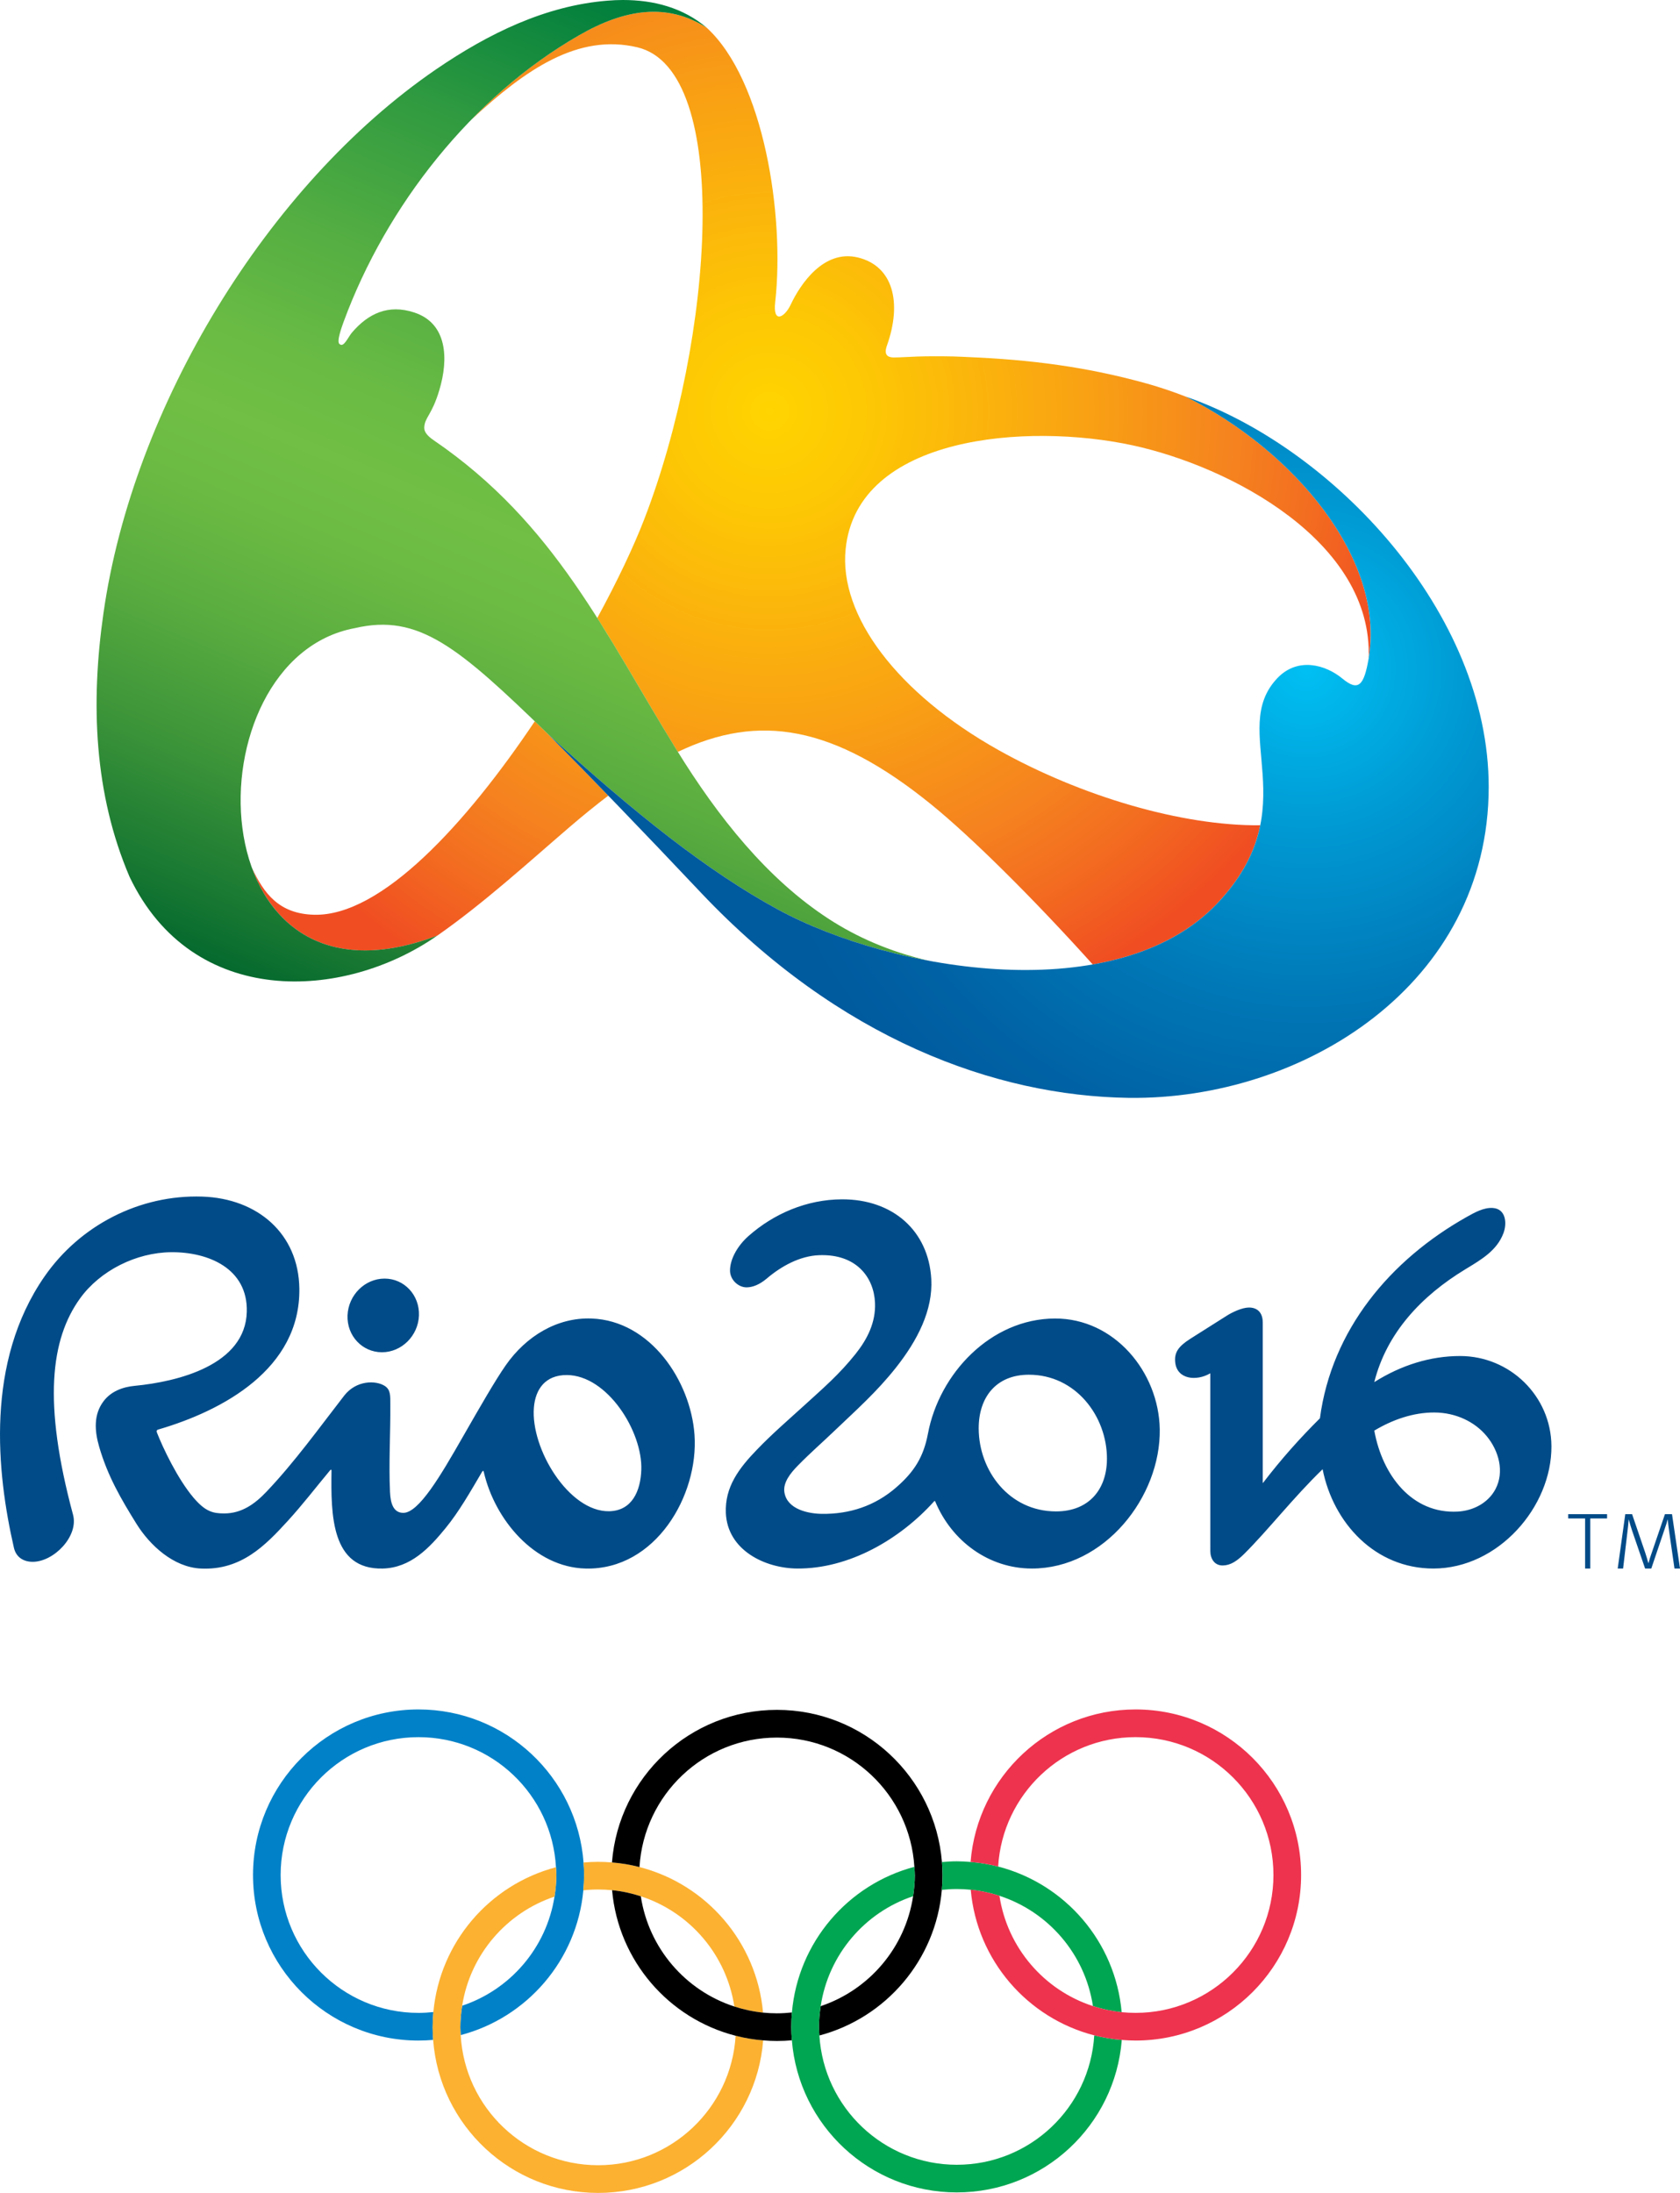
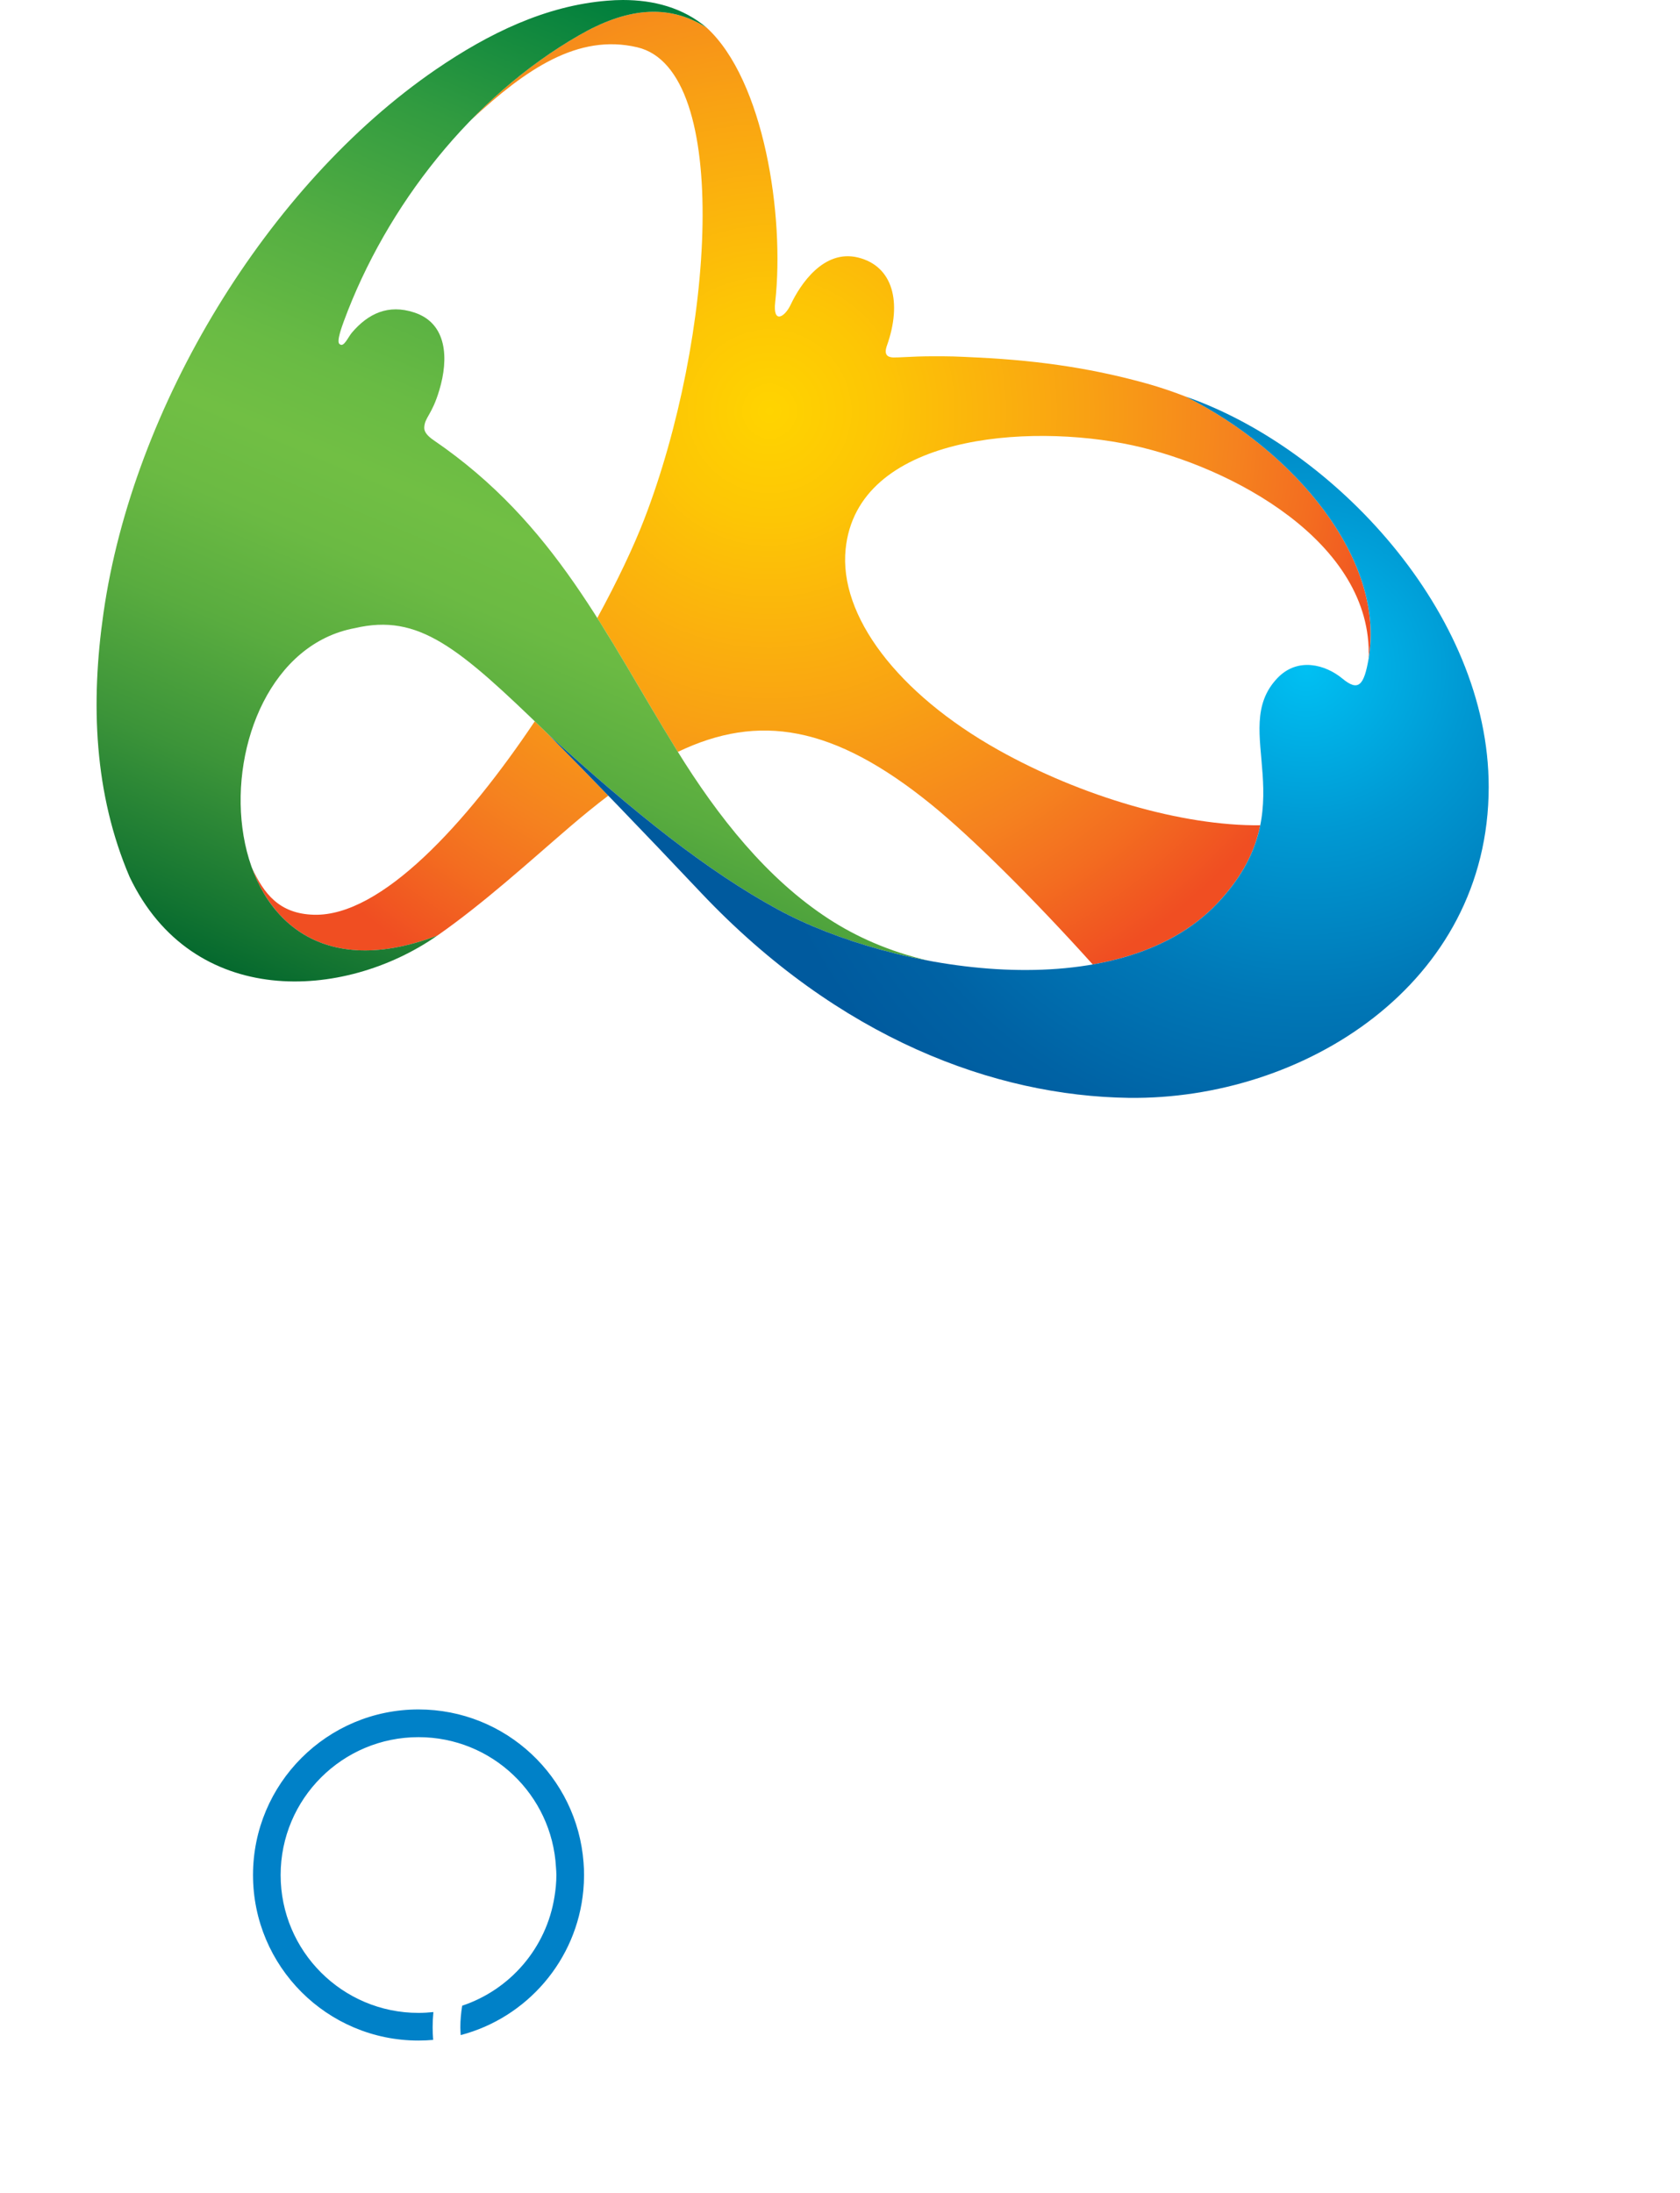
<svg xmlns="http://www.w3.org/2000/svg" version="1.1" id="Livello_1" x="0px" y="0px" width="228.763px" height="298.571px" viewBox="0 0 228.763 298.571" enable-background="new 0 0 228.763 298.571" xml:space="preserve">
  <g>
    <g>
      <path fill="#0081C8" d="M79.46,253.584c-0.873-11.653-10.592-20.839-22.474-20.839c-12.446,0-22.533,10.095-22.533,22.542    c0,12.448,10.087,22.538,22.533,22.538c0.674,0,1.341-0.034,1.997-0.091c-0.042-0.562-0.071-1.126-0.071-1.703    c0-0.709,0.038-1.398,0.101-2.086c-0.669,0.069-1.339,0.114-2.027,0.114c-10.365,0-18.773-8.408-18.773-18.771    c0-10.371,8.408-18.771,18.773-18.771c10.018,0,18.175,7.839,18.72,17.714c0.025,0.354,0.055,0.699,0.055,1.057    c0,1.004-0.099,1.983-0.255,2.942c-1.096,6.977-6.027,12.667-12.571,14.85c-0.154,0.968-0.252,1.947-0.252,2.951    c0,0.36,0.032,0.707,0.05,1.05c9.014-2.365,15.826-10.18,16.698-19.713c0.063-0.686,0.099-1.378,0.099-2.081    C79.531,254.708,79.504,254.144,79.46,253.584" />
-       <path fill="#FCB131" d="M79.432,257.368c0.063-0.686,0.099-1.378,0.099-2.081c0-0.579-0.027-1.143-0.07-1.703    c0.655-0.057,1.324-0.091,1.993-0.091c0.634,0,1.258,0.034,1.877,0.082c1.282,0.107,2.536,0.314,3.748,0.629    c9.104,2.334,15.972,10.211,16.824,19.819c-1.355-0.139-2.658-0.425-3.908-0.831c-1.08-7.071-6.082-12.844-12.735-15.008    c-1.254-0.408-2.559-0.695-3.912-0.831c-0.623-0.061-1.254-0.093-1.894-0.093C80.769,257.259,80.091,257.296,79.432,257.368     M100.169,277.172c-0.593,9.835-8.738,17.628-18.716,17.628c-10.012,0-18.171-7.842-18.72-17.72c-0.017-0.343-0.05-0.69-0.05-1.05    c0-1.004,0.097-1.983,0.251-2.951c1.099-6.972,6.029-12.659,12.571-14.85c0.156-0.958,0.255-1.938,0.255-2.942    c0-0.358-0.03-0.703-0.055-1.057c-9.012,2.37-15.816,10.184-16.693,19.715c-0.063,0.688-0.101,1.378-0.101,2.086    c0,0.577,0.029,1.141,0.07,1.703c0.873,11.645,10.594,20.837,22.47,20.837c11.849,0,21.563-9.151,22.468-20.77    C102.631,277.696,101.383,277.488,100.169,277.172" />
-       <path d="M107.835,274.002c-0.053,0.648-0.09,1.301-0.09,1.964c0,0.619,0.036,1.221,0.084,1.825    c-0.671,0.059-1.345,0.091-2.033,0.091c-0.634,0-1.259-0.03-1.875-0.082c-1.29-0.105-2.538-0.312-3.752-0.629    c-9.102-2.33-15.971-10.207-16.822-19.819c1.353,0.135,2.658,0.423,3.912,0.831c1.073,7.067,6.076,12.844,12.735,15.008    c1.25,0.406,2.553,0.692,3.908,0.831c0.623,0.061,1.254,0.095,1.894,0.095C106.486,274.118,107.168,274.074,107.835,274.002     M128.262,253.523c-0.934-11.602-10.634-20.721-22.466-20.721c-11.853,0-21.563,9.153-22.466,20.772    c1.282,0.107,2.536,0.314,3.748,0.629c0.598-9.841,8.732-17.628,18.718-17.628c9.974,0,18.105,7.78,18.712,17.6    c0.027,0.389,0.063,0.774,0.063,1.17c0,0.962-0.097,1.905-0.236,2.829c-1.061,7.023-6.006,12.762-12.583,14.966    c-0.145,0.924-0.236,1.863-0.236,2.826c0,0.394,0.034,0.783,0.059,1.172c9.037-2.397,15.847-10.255,16.672-19.831    c0.055-0.644,0.092-1.303,0.092-1.962C128.338,254.727,128.307,254.125,128.262,253.523" />
-       <path fill="#00A651" d="M128.247,257.307c0.055-0.644,0.092-1.303,0.092-1.962c0-0.617-0.031-1.219-0.076-1.822    c0.663-0.057,1.343-0.101,2.025-0.101c0.634,0,1.256,0.038,1.877,0.088c1.286,0.105,2.534,0.311,3.752,0.625    c9.098,2.34,15.969,10.22,16.817,19.829c-1.351-0.139-2.654-0.423-3.91-0.829c-1.071-7.078-6.076-12.855-12.728-15.018    c-1.25-0.404-2.557-0.694-3.91-0.825c-0.627-0.067-1.258-0.097-1.898-0.097C129.594,257.195,128.919,257.235,128.247,257.307     M149.003,277.119c-0.598,9.824-8.734,17.619-18.716,17.619c-9.971,0-18.106-7.787-18.712-17.6    c-0.025-0.389-0.059-0.777-0.059-1.172c0-0.962,0.092-1.902,0.236-2.826c1.061-7.029,6.004-12.772,12.583-14.966    c0.139-0.924,0.236-1.867,0.236-2.829c0-0.396-0.036-0.781-0.063-1.17c-9.031,2.389-15.843,10.253-16.674,19.827    c-0.053,0.648-0.09,1.301-0.09,1.964c0,0.619,0.036,1.221,0.084,1.825c0.928,11.588,10.624,20.711,22.458,20.711    c11.853,0,21.555-9.144,22.464-20.759C151.465,277.633,150.213,277.427,149.003,277.119" />
-       <path fill="#EE334E" d="M154.63,232.745c-11.847,0-21.555,9.148-22.466,20.764c1.286,0.105,2.534,0.311,3.752,0.625    c0.596-9.83,8.734-17.619,18.714-17.619c10.365,0,18.773,8.401,18.773,18.771c0,10.363-8.408,18.771-18.773,18.771    c-0.642,0-1.273-0.032-1.898-0.095c-1.351-0.139-2.654-0.423-3.91-0.829c-6.653-2.166-11.657-7.945-12.728-15.018    c-1.25-0.404-2.557-0.694-3.91-0.825c0.846,9.607,7.72,17.485,16.819,19.827c1.21,0.309,2.462,0.514,3.748,0.625    c0.619,0.048,1.25,0.082,1.879,0.082c12.451,0,22.54-10.091,22.54-22.538C177.17,242.84,167.081,232.745,154.63,232.745" />
    </g>
    <g>
      <g>
        <radialGradient id="SVGID_1_" cx="5591.104" cy="3095.767" r="1.905" gradientTransform="matrix(32.669 32.74 32.74 -32.669 -283905 -81859.672)" gradientUnits="userSpaceOnUse">
          <stop offset="0" style="stop-color:#FFD400" />
          <stop offset="0.169" style="stop-color:#FDC605" />
          <stop offset="0.485" style="stop-color:#F9A213" />
          <stop offset="0.725" style="stop-color:#F5821F" />
          <stop offset="0.849" style="stop-color:#F36D20" />
          <stop offset="1" style="stop-color:#F04E22" />
        </radialGradient>
        <path fill="url(#SVGID_1_)" d="M59.551,127.384c6.349-4.432,12.324-9.902,18.084-14.845c1.785-1.53,3.51-2.93,5.196-4.211     c-2.995-3.098-5.747-5.907-8.233-8.401c-0.61-0.594-1.2-1.166-1.776-1.721c-9.315,13.89-20.884,26.591-30.072,26.339     c-4.754-0.128-6.812-2.887-8.45-6.391c0.913,2.513,2.241,4.777,3.994,6.606C42.653,129.304,49.661,131.145,59.551,127.384z" />
        <radialGradient id="SVGID_2_" cx="5591.104" cy="3095.767" r="1.905" gradientTransform="matrix(32.669 32.74 32.74 -32.669 -283905 -81859.672)" gradientUnits="userSpaceOnUse">
          <stop offset="0" style="stop-color:#FFD400" />
          <stop offset="0.169" style="stop-color:#FDC605" />
          <stop offset="0.485" style="stop-color:#F9A213" />
          <stop offset="0.725" style="stop-color:#F5821F" />
          <stop offset="0.849" style="stop-color:#F36D20" />
          <stop offset="1" style="stop-color:#F04E22" />
        </radialGradient>
        <path fill="url(#SVGID_2_)" d="M148.797,131.314c6.699-1.176,12.705-3.795,16.997-8.359c3.532-3.746,5.15-7.286,5.809-10.592     c-10.615,0.109-24.358-3.917-35.668-10.256c-13.776-7.726-21.71-18.316-20.787-27.34c1.557-15.511,24.789-17.222,39.056-14.138     c13.337,2.881,32.745,13.118,32.166,28.986c2.292-13.545-10.245-28.331-24.947-35.63c-1.766-0.686-3.504-1.267-5.173-1.738     c-6.901-1.924-14.063-3.129-23.093-3.567c-3.02-0.145-3.542-0.194-7.046-0.166c-1.263,0-3.988,0.185-4.495,0.158     c-0.806-0.044-1.277-0.404-0.842-1.623c2.088-5.901,0.823-10.815-3.933-11.988c-4.704-1.155-7.879,3.685-9.157,6.383     c-0.835,1.797-2.471,2.688-2.126-0.309c1.311-11.771-1.532-30.205-9.319-37.354c-2.345-1.5-4.754-2.182-7.235-2.182     c-3.243,0-6.613,1.166-10.138,3.191c-5.259,3.016-10.131,6.871-14.481,11.293c-0.067,0.071-0.132,0.135-0.196,0.204     c7.427-6.88,14.513-11.741,22.576-9.851c13.008,3.039,10.401,39.846,0.947,64.292c-1.397,3.624-3.607,8.315-6.381,13.41     c3.67,5.786,7.031,11.863,10.847,18.03c0.04,0.07,0.082,0.137,0.124,0.204c10.99-5.266,21.178-3.675,34.578,7.219     C132.248,113.953,140.604,122.216,148.797,131.314z" />
      </g>
      <linearGradient id="SVGID_3_" gradientUnits="userSpaceOnUse" x1="5723.631" y1="3239.808" x2="5725.536" y2="3239.808" gradientTransform="matrix(29.954 -69.553 -69.553 -29.954 53944.898 495285.656)">
        <stop offset="0" style="stop-color:#00652D" />
        <stop offset="0.057" style="stop-color:#137431" />
        <stop offset="0.192" style="stop-color:#3C9439" />
        <stop offset="0.316" style="stop-color:#59AC3F" />
        <stop offset="0.423" style="stop-color:#6BBA43" />
        <stop offset="0.5" style="stop-color:#71BF44" />
        <stop offset="0.576" style="stop-color:#69BB44" />
        <stop offset="0.693" style="stop-color:#54AE42" />
        <stop offset="0.836" style="stop-color:#319B40" />
        <stop offset="0.998" style="stop-color:#017F3D" />
        <stop offset="1" style="stop-color:#007F3D" />
      </linearGradient>
      <path fill="url(#SVGID_3_)" d="M112.886,125.135c-8.406-5.445-15.109-13.899-20.705-22.965    c-9.748-15.757-16.51-30.884-33.119-42.224c-0.775-0.534-1.311-1.088-1.292-1.717c0.055-1.442,1.027-1.65,2.062-5.146    c1.256-4.197,1.099-9.064-3.431-10.537c-3.542-1.168-6.282,0.158-8.483,2.744c-0.53,0.627-1.113,2.073-1.667,1.559    c-0.514-0.267,0.396-2.608,0.577-3.132c5.777-15.66,17.401-30.529,32.04-38.924c6.223-3.576,11.964-4.47,17.377-1.01    C92.979,1.025,88.987,0,84.822,0c-0.703,0-1.418,0.032-2.145,0.095C74.329,0.77,66.571,4.516,59.351,9.46    C36.386,25.196,18.099,55.411,14.095,83.437c-1.776,12.318-1.284,24.661,3.555,35.963c8.568,17.929,29.123,16.897,41.902,7.981    C26.406,139.98,25.655,89.709,48.331,85.519c8.694-2.025,14.092,2.591,26.267,14.408c11.874,10.855,21.82,18.731,31.299,23.885    c5.516,3.003,12.844,5.56,20.627,7.004C121.054,129.567,116.513,127.49,112.886,125.135z" />
      <radialGradient id="SVGID_4_" cx="5603.571" cy="3201.84" r="1.905" gradientTransform="matrix(50.629 0 0 -50.629 -283527.406 162198.109)" gradientUnits="userSpaceOnUse">
        <stop offset="0" style="stop-color:#00C0F3" />
        <stop offset="0.228" style="stop-color:#0099D3" />
        <stop offset="0.471" style="stop-color:#0077B6" />
        <stop offset="0.671" style="stop-color:#0062A4" />
        <stop offset="0.802" style="stop-color:#005A9E" />
        <stop offset="1" style="stop-color:#005A9E" />
      </radialGradient>
      <path fill="url(#SVGID_4_)" d="M153.698,149.476c23.765,0.312,48.994-15.435,49.015-42.306    c0.023-23.767-21.187-46.231-41.293-53.184c14.709,7.305,27.258,22.104,24.949,35.653c-0.634,3.702-1.397,4.559-3.574,2.753    c-2.277-1.888-6.078-2.978-8.856-0.063c-6.785,7.109,4.137,17.603-8.143,30.627c-13.557,14.404-44.143,9.43-59.898,0.857    c-9.479-5.154-19.425-13.031-31.299-23.885c5.657,5.687,12.722,13.006,20.877,21.643    C114.263,141.426,135.469,149.221,153.698,149.476z" />
    </g>
-     <path fill="#004B88" d="M198.818,184.626c-4.035-0.002-8.012,1.235-11.684,3.552c1.673-6.655,6.377-11.722,12.45-15.393   c2.121-1.286,4.257-2.523,5.141-4.895c0.492-1.319,0.352-3.289-1.437-3.42c-1.248-0.093-2.504,0.625-3.529,1.198   c-10.476,5.876-18.434,15.409-20.027,27.437c-2.793,2.78-5.242,5.527-7.751,8.795c-0.023,0.025-0.032,0.011-0.032-0.004v-21.809   c0-1.507-0.867-2.086-1.928-2.062c-0.939,0.017-2.273,0.667-2.94,1.092l-4.977,3.148c-1.614,1.027-2.222,1.854-2.077,3.212   c0.236,2.325,2.86,2.62,4.779,1.501l0.004,24.207c0,1.002,0.539,1.962,1.677,1.957c1.037-0.006,1.913-0.568,2.934-1.576   c3.27-3.25,6.659-7.639,10.678-11.529c1.444,7.316,7.139,13.522,15.077,13.522c8.837,0,16.136-8.395,16.081-16.668   C211.209,190.092,205.62,184.626,198.818,184.626 M203.629,202.763c-1.014,1.902-3.066,2.934-5.142,3.043   c-6.179,0.328-10.239-4.878-11.352-11.024c2.456-1.477,5.287-2.479,8.187-2.469c2.953,0.015,5.541,1.292,7.134,3.239   C204.087,197.533,204.889,200.389,203.629,202.763 M143.638,179.519c-8.767,0.034-15.755,7.536-17.281,15.677   c-0.602,3.19-1.882,5.192-4.283,7.286c-2.928,2.563-6.404,3.677-10.133,3.633c-1.814-0.017-4.739-0.579-5.127-2.913   c-0.229-1.351,0.856-2.669,1.833-3.662c1.778-1.81,3.117-2.948,4.956-4.706c2.995-2.862,5.762-5.303,8.374-8.601   c2.965-3.742,5.068-7.85,4.834-12.086c-0.372-6.6-5.264-10.883-12.171-10.855c-4.788,0.021-9.266,1.945-12.722,5   c-0.735,0.648-1.452,1.519-1.922,2.462c-0.37,0.737-0.596,1.517-0.589,2.273c0.013,1.195,1.096,2.245,2.248,2.25   c0.836,0,1.781-0.379,2.761-1.206c1.964-1.671,4.493-3.077,7.128-3.174c5.08-0.191,7.456,3.029,7.604,6.482   c0.116,2.679-1.056,4.963-2.648,6.964c-2.241,2.808-4.384,4.636-6.972,6.995c-2.286,2.081-4.354,3.853-6.432,6.011   c-2.506,2.586-4.403,5.124-4.258,8.646c0.217,5.08,5.337,7.528,9.71,7.564c7.092,0.053,14.006-3.995,18.629-9.127   c0.065-0.076,0.128-0.116,0.175,0.004c2.235,5.383,7.277,9.123,13.162,9.123c9.879,0,17.552-9.757,17.407-18.975   C157.785,186.805,151.745,179.485,143.638,179.519 M143.817,205.781c-6.402,0.015-10.54-5.546-10.55-11.306   c-0.008-4.209,2.357-7.296,6.812-7.303c6.4-0.019,10.649,5.655,10.653,11.415C150.737,202.791,148.27,205.773,143.817,205.781    M80.542,179.519c-4.676-0.173-8.913,2.406-11.674,6.366c-1.446,2.071-3.515,5.68-5.842,9.738   c-2.986,5.219-5.996,10.394-8.134,10.357c-1.336-0.025-1.719-1.305-1.785-2.837c-0.183-3.997,0.074-7.957,0.042-11.947   c-0.006-1.105,0.067-1.959-0.743-2.49c-1.216-0.789-3.883-0.808-5.533,1.307c-3.401,4.384-6.753,9.054-10.582,13.082   c-1.61,1.696-3.39,2.957-5.752,2.963c-1.536,0-2.565-0.242-4.175-2.13c-2.193-2.578-4.201-6.85-4.984-8.852   c-0.128-0.324,0.042-0.406,0.172-0.442c8.747-2.553,19.364-8.233,19.21-19.202c-0.109-7.463-5.676-12.255-13.208-12.512   c-8.521-0.286-16.649,3.887-21.502,10.891c-8.065,11.642-6.516,26.625-4.156,36.927c0.309,1.336,1.359,1.907,2.567,1.907   c2.881-0.006,6.263-3.491,5.482-6.406c-4.112-15.277-3.054-23.903,0.96-29.464c2.738-3.79,7.646-6.24,12.381-6.282   c5.076-0.053,10.466,2.208,10.319,8.1c-0.181,7.277-9.405,9.529-15.269,10.093c-1.618,0.152-3.216,0.739-4.238,2.098   c-1.358,1.799-1.238,3.997-0.585,6.234c1.151,3.935,2.913,6.993,5.083,10.476c1.808,2.894,5.004,5.88,8.734,6.067   c5.493,0.271,8.786-3.13,11.84-6.469c2.067-2.26,3.786-4.518,5.771-6.899c0.143-0.166,0.198-0.088,0.198,0.048   c-0.084,6.002-0.05,13.484,6.974,13.32c3.813-0.093,6.371-2.822,8.563-5.508c1.82-2.225,3.371-4.948,4.954-7.64   c0.116-0.172,0.185-0.246,0.248,0.002c1.48,6.444,6.878,12.985,13.879,13.147c9.506,0.213,15.397-9.963,14.812-18.215   C94.047,188.034,88.587,179.803,80.542,179.519 M82.935,205.758c-5.47,0.088-10.691-8.504-10.236-14.113   c0.204-2.528,1.578-4.439,4.476-4.43c5.524,0.019,10.346,7.698,10.15,12.926C87.226,202.984,86.072,205.706,82.935,205.758    M47.321,179.102c0.109-2.772,2.359-5.015,5.045-5.019c2.681,0,4.779,2.246,4.683,5.019c-0.101,2.768-2.363,5.011-5.04,5.011   C49.323,184.108,47.224,181.871,47.321,179.102 M216.544,206.739v6.821h-0.703v-6.821h-2.304v-0.581h5.295v0.581H216.544z    M228.012,213.56l-0.69-4.796c-0.124-0.873-0.196-1.498-0.23-1.879h-0.015c-0.07,0.271-0.181,0.678-0.362,1.166l-1.861,5.508   h-0.844l-1.772-5.165c-0.192-0.57-0.332-1.071-0.454-1.509h-0.01c-0.038,0.572-0.11,1.181-0.202,1.945l-0.558,4.729h-0.734   l1.031-7.402h0.926l1.795,5.261c0.118,0.379,0.292,0.911,0.427,1.421h0.01c0.13-0.497,0.246-0.869,0.41-1.32l1.833-5.362h0.962   l1.09,7.402H228.012z" />
  </g>
</svg>